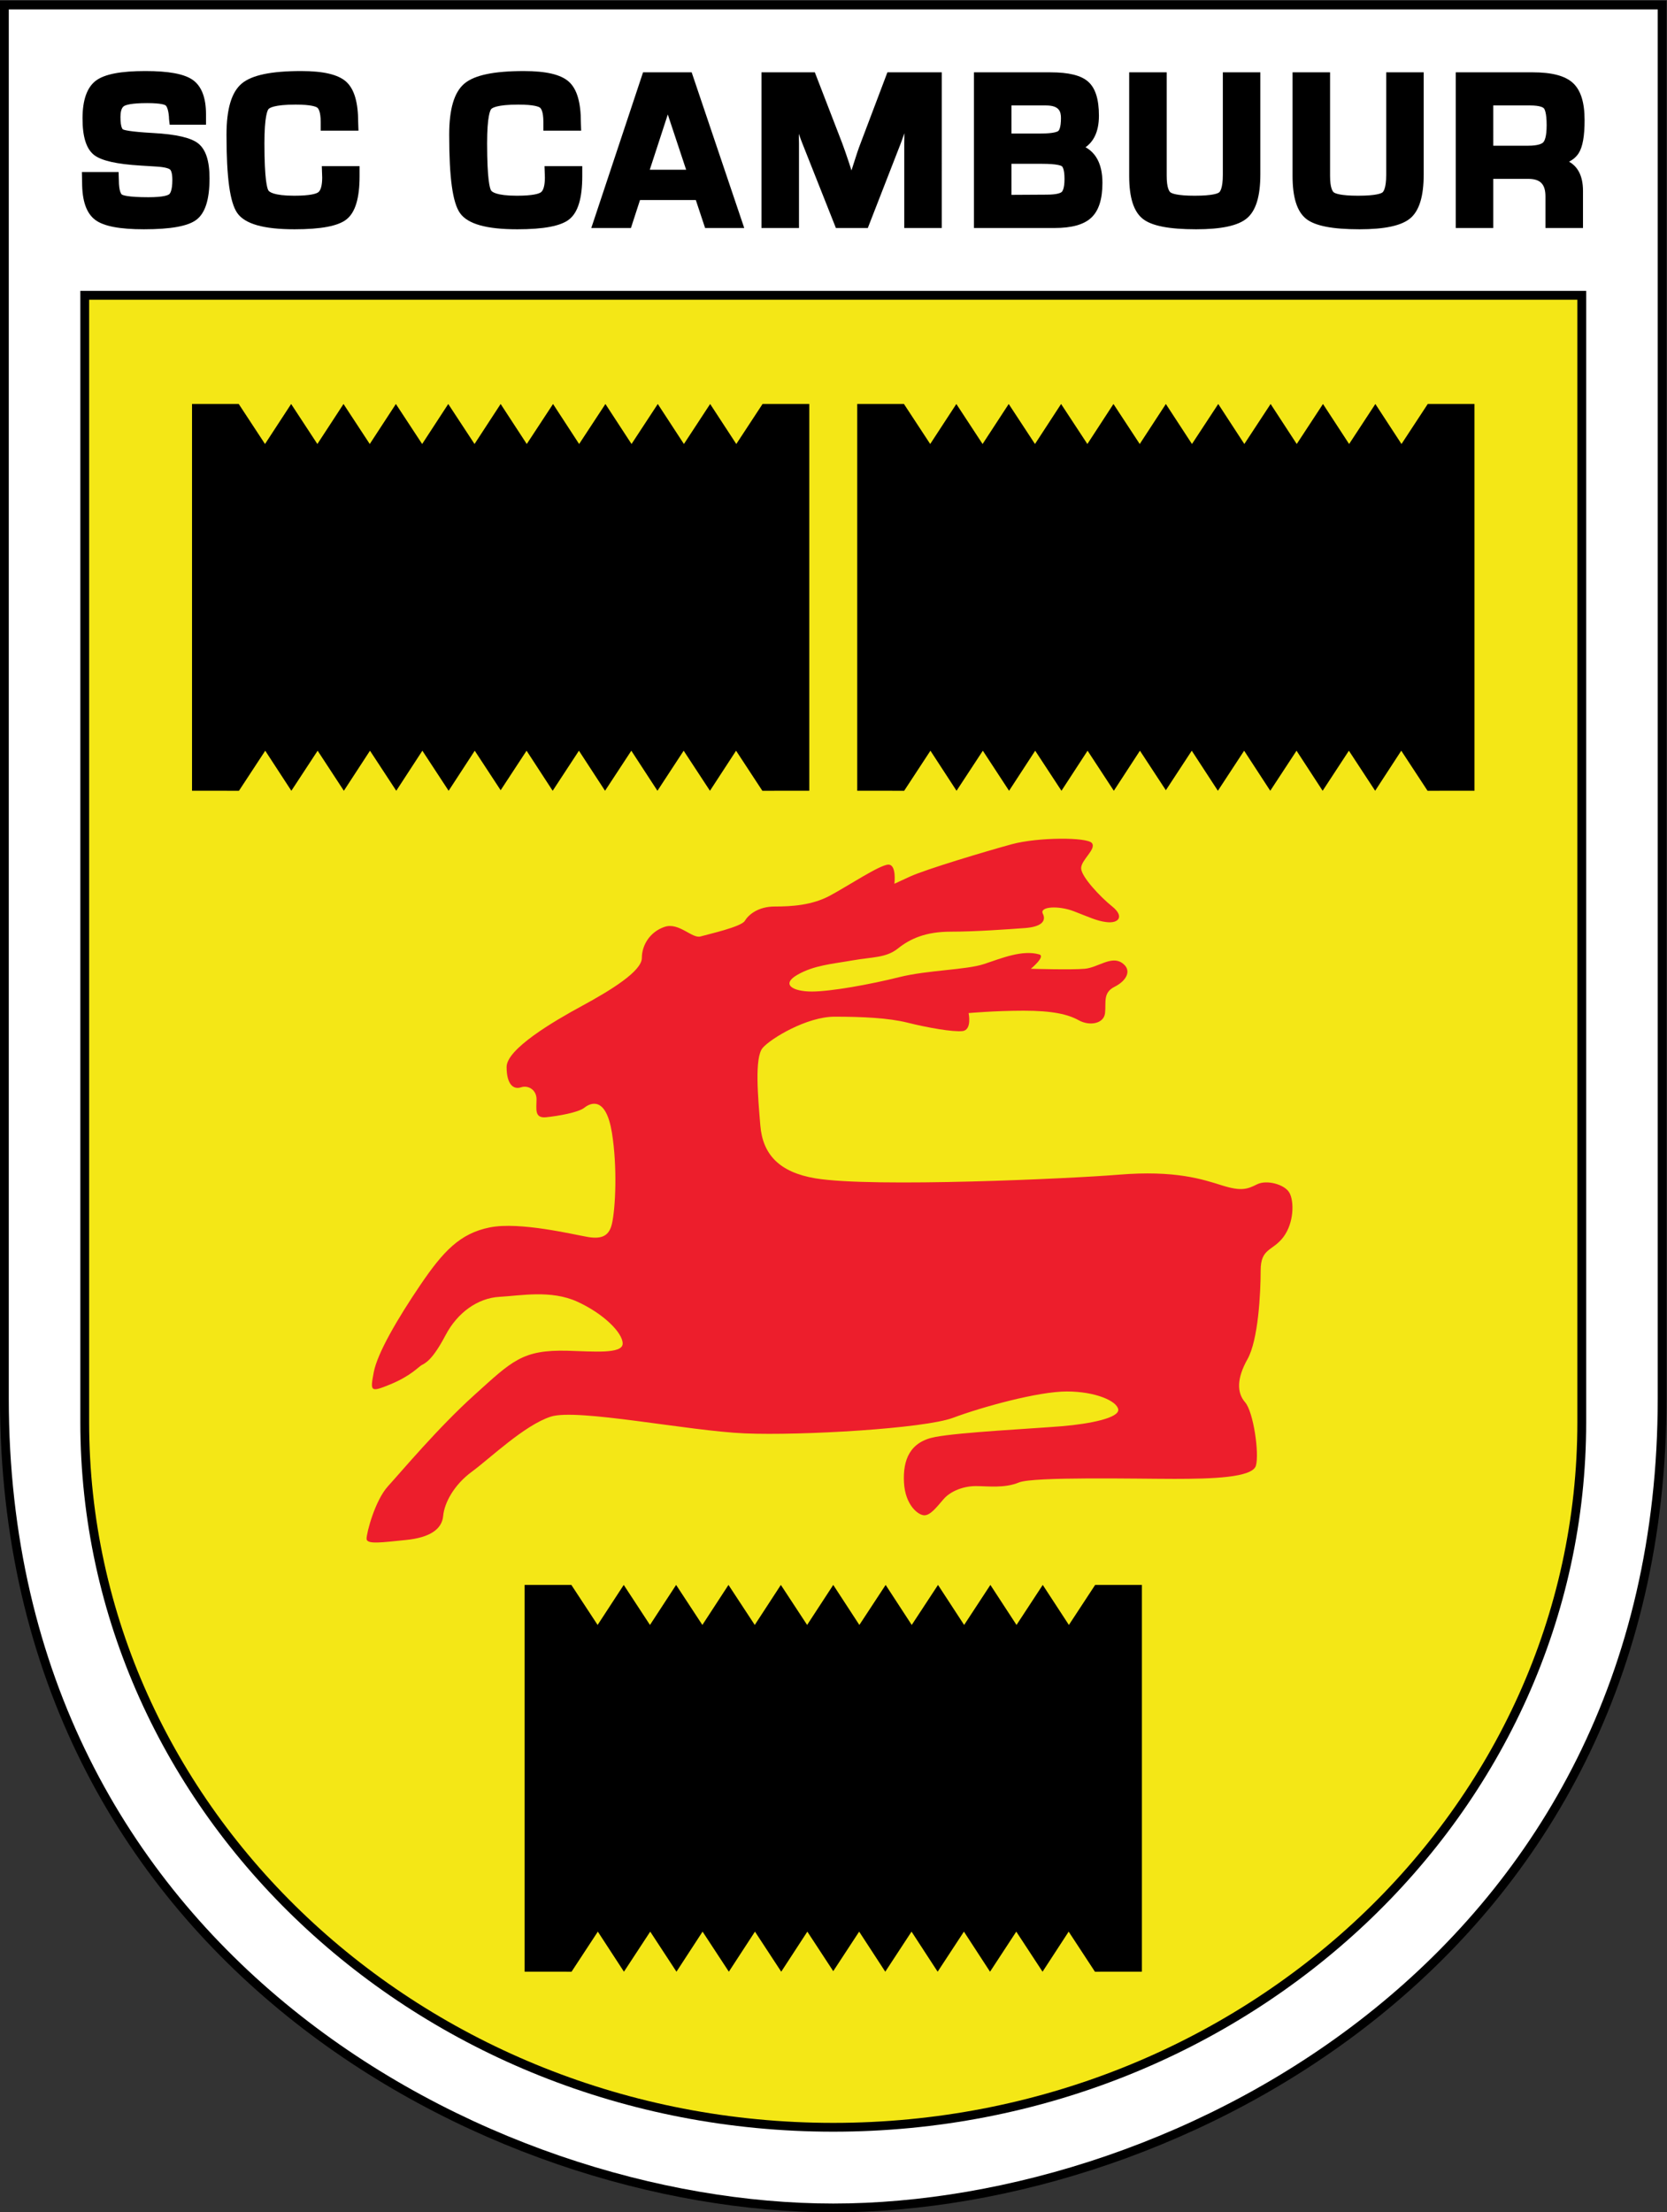
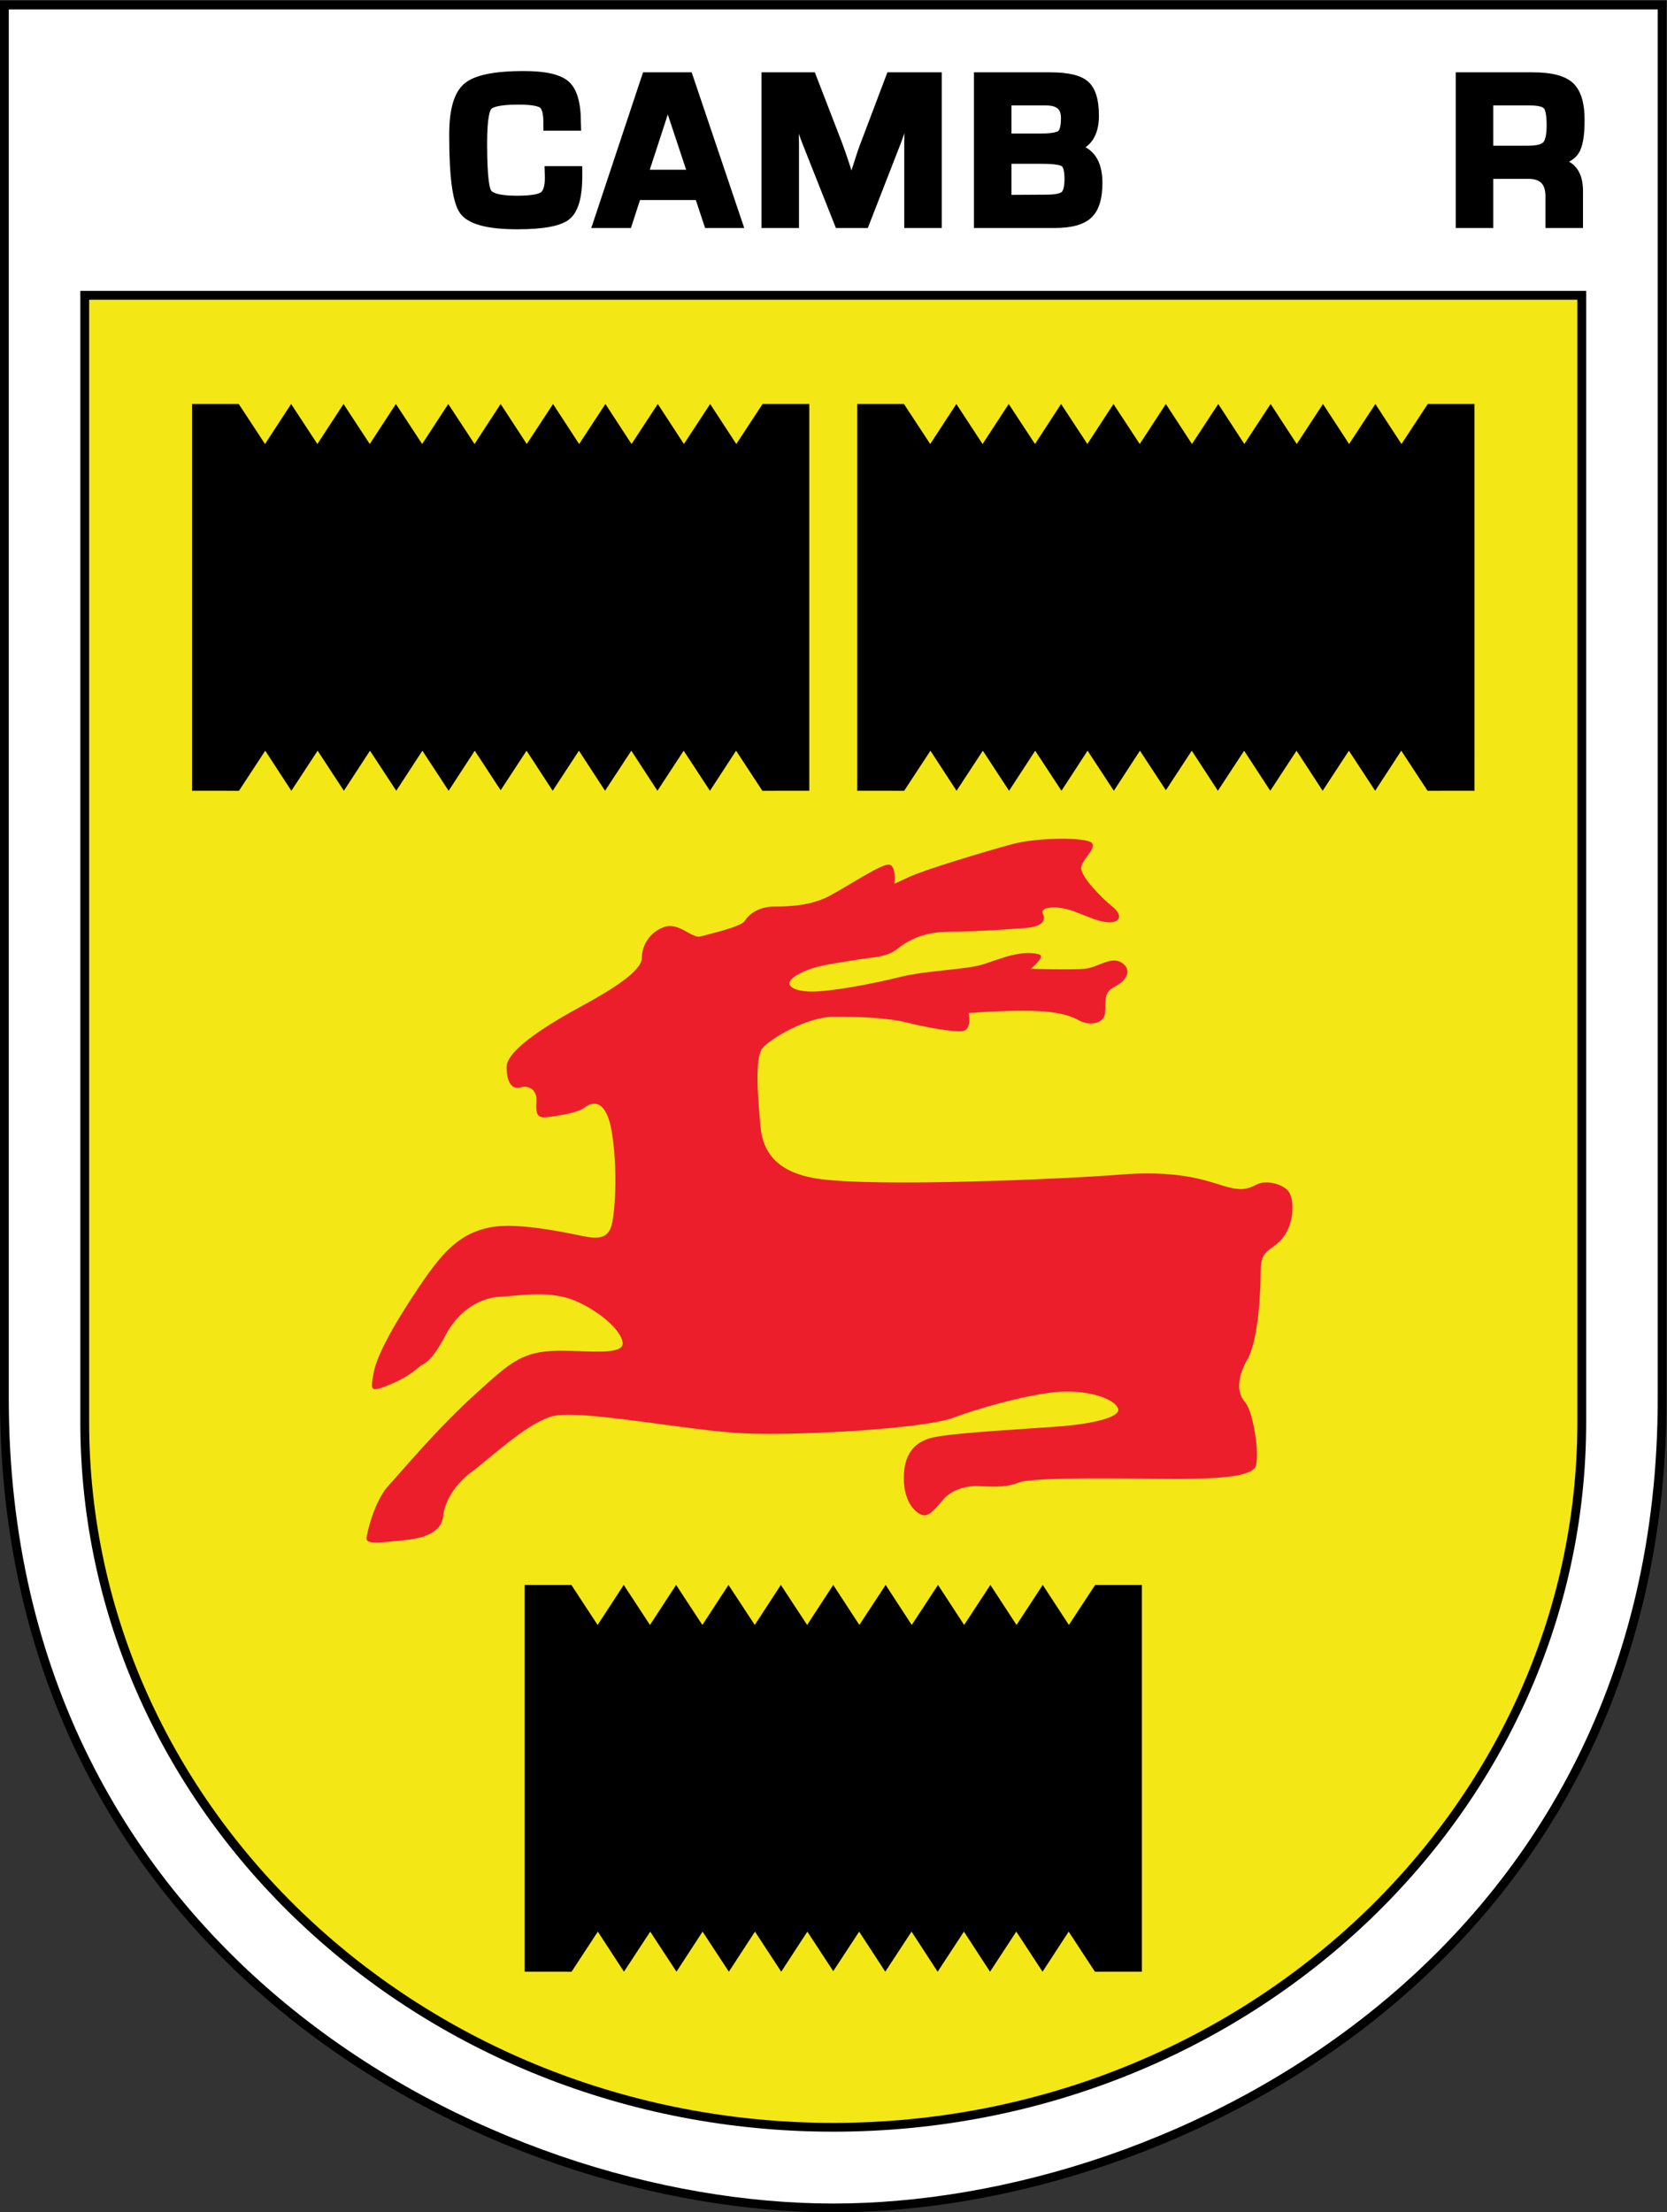
<svg xmlns="http://www.w3.org/2000/svg" xmlns:ns1="http://sodipodi.sourceforge.net/DTD/sodipodi-0.dtd" xmlns:ns2="http://www.inkscape.org/namespaces/inkscape" version="1.1" id="svg2" viewBox="78.44 168.56 656.26 870.58" ns1:docname="sc-cambuur-leeuwarden-seeklogo.com.ai">
  <rect x="78.44" y="168.56" width="656.26" height="870.58" fill="#333333" stroke="none" />
  <g id="g8" ns2:groupmode="layer" ns2:label="sc-cambuur-leeuwarden-seeklogo.com" transform="matrix(1.333,0,0,-1.333,0,1122.52)">
    <path d="M 551.024,715.469 H 58.833 v -412.658 c 0,-165.73 143.91,-240.279 246.097,-240.279 102.187,0 246.095,74.55 246.095,240.279 v 412.658 z" style="fill:#000000;fill-opacity:1;fill-rule:nonzero;stroke:none" id="path10" />
    <path d="m 548.423,712.865 v -410.054 c 0,-163.93 -142.338,-237.675 -243.493,-237.675 -101.156,0 -243.493,73.745 -243.493,237.675 v 410.054 h 486.986" style="fill:#ffffff;fill-opacity:1;fill-rule:nonzero;stroke:none" id="path12" />
    <path d="M 527.292,629.77 V 295.789 c 0,-115.43 -99.452,-209.442 -222.362,-209.442 -122.911,0 -222.361,94.013 -222.361,209.442 v 333.981 h 444.724" style="fill:#000000;fill-opacity:1;fill-rule:nonzero;stroke:none" id="path14" />
    <path d="M 524.689,627.169 H 85.171 V 295.789 c 0,-114.053 98.583,-206.841 219.759,-206.841 121.174,0 219.76,92.788 219.76,206.841 v 331.38 z" style="fill:#f4e716;fill-opacity:1;fill-rule:nonzero;stroke:none" id="path16" />
-     <path d="m 101.363,647.961 c -7.161,0 -11.854,0.896 -14.354,2.744 -2.634,1.956 -3.916,5.595 -3.916,11.135 l -0.061,3.031 h 10.835 l 0.079,-2.317 c 0,-3.663 0.812,-4.283 0.907,-4.344 0.284,-0.184 1.695,-0.784 7.828,-0.784 4.505,0 5.782,0.607 6.12,0.87 0.219,0.168 0.944,0.978 0.944,4.239 0,2.296 -0.51,2.926 -0.666,3.063 -0.175,0.158 -1.012,0.701 -4.087,0.881 l -4.516,0.283 c -7.175,0.421 -11.708,1.45 -13.862,3.147 -2.283,1.804 -3.396,5.325 -3.396,10.761 0,5.49 1.349,9.266 4.021,11.221 2.554,1.874 7.306,2.785 14.527,2.785 6.841,0 11.387,-0.833 13.911,-2.552 2.657,-1.818 4.008,-5.246 4.008,-10.188 v -3.096 h -10.728 l -0.151,1.29 c -0.054,0.473 -0.066,0.824 -0.066,1.047 -0.223,2.695 -0.872,3.278 -0.999,3.369 -0.159,0.112 -1.155,0.666 -5.413,0.666 -4.688,0 -6.295,-0.543 -6.832,-0.866 -0.891,-0.536 -1.077,-2.069 -1.077,-3.266 0,-3.182 0.706,-3.614 0.715,-3.62 0.276,-0.154 1.706,-0.682 8.952,-1.08 6.779,-0.376 11.121,-1.373 13.257,-3.046 2.276,-1.78 3.384,-5.159 3.384,-10.325 0,-6.256 -1.271,-10.259 -3.885,-12.244 -2.495,-1.885 -7.556,-2.802 -15.479,-2.802" style="fill:#000000;fill-opacity:1;fill-rule:nonzero;stroke:none" id="path18" />
-     <path d="m 145.797,647.961 c -9.08,0 -14.597,1.566 -16.866,4.778 -2.178,3.098 -3.192,10.437 -3.192,23.106 0,7.628 1.467,12.577 4.488,15.13 2.947,2.492 8.686,3.699 17.556,3.699 6.572,0 10.914,-1.024 13.274,-3.127 2.403,-2.15 3.571,-6.088 3.571,-12.048 l 0.085,-2.425 H 153.556 v 2.555 c 0,3.15 -0.708,4.018 -1.012,4.246 -0.362,0.265 -1.712,0.895 -6.397,0.895 -6.417,0 -7.755,-1.02 -8.009,-1.331 -0.285,-0.344 -1.199,-2.078 -1.199,-10.119 0,-10.795 0.812,-13.307 1.164,-13.882 0.217,-0.369 1.428,-1.571 7.634,-1.571 4.896,0 6.535,0.63 7.075,1.006 0.763,0.532 1.188,2.079 1.188,4.355 l -0.115,3.378 h 11.156 v -2.936 c 0,-6.517 -1.254,-10.688 -3.825,-12.755 -2.472,-1.989 -7.513,-2.955 -15.418,-2.955" style="fill:#000000;fill-opacity:1;fill-rule:nonzero;stroke:none" id="path20" />
    <path d="m 211.562,647.961 c -9.076,0 -14.596,1.566 -16.866,4.778 -2.179,3.098 -3.19,10.437 -3.19,23.106 0,7.628 1.466,12.577 4.486,15.125 2.947,2.497 8.692,3.703 17.562,3.703 6.567,0 10.909,-1.024 13.27,-3.127 2.409,-2.15 3.571,-6.088 3.571,-12.048 l 0.084,-2.425 H 219.321 v 2.555 c 0,3.15 -0.707,4.018 -1.011,4.246 -0.362,0.265 -1.712,0.895 -6.398,0.895 -6.416,0 -7.753,-1.02 -8.008,-1.331 -0.285,-0.344 -1.2,-2.078 -1.2,-10.119 0,-10.795 0.812,-13.307 1.164,-13.882 0.217,-0.369 1.427,-1.571 7.633,-1.571 4.898,0 6.531,0.63 7.077,1.006 0.762,0.529 1.188,2.079 1.188,4.355 l -0.111,3.378 h 11.151 v -2.936 c 0,-6.517 -1.247,-10.688 -3.825,-12.755 -2.47,-1.989 -7.519,-2.955 -15.418,-2.955" style="fill:#000000;fill-opacity:1;fill-rule:nonzero;stroke:none" id="path22" />
    <path d="m 250.741,665.532 h 10.745 l -5.419,16.324 m 22.575,-33.516 h -11.557 l -2.744,8.263 h -16.477 l -2.682,-8.263 h -11.708 l 15.286,45.958 h 14.358 z" style="fill:#000000;fill-opacity:1;fill-rule:nonzero;stroke:none" id="path24" />
    <path d="m 336.98,648.34 h -11.078 v 24.918 c 0,0.956 0.012,1.973 0.04,3.056 -0.387,-1.126 -0.713,-2.041 -0.979,-2.744 l -9.826,-25.23 h -9.425 L 295.79,673.353 c -0.295,0.734 -0.635,1.662 -1.029,2.802 0.032,-1.053 0.051,-2.018 0.051,-2.897 v -24.918 h -11.079 v 45.958 h 15.758 l 8.058,-20.86 c 0.534,-1.413 1.236,-3.42 2.101,-6.028 l 0.659,-2.08 0.655,2.035 c 0.781,2.516 1.471,4.543 2.046,6.016 l 7.915,20.917 h 16.057" style="fill:#000000;fill-opacity:1;fill-rule:nonzero;stroke:none" id="path26" />
    <path d="m 357.562,676.226 h 8.542 c 4.031,0 5.067,0.578 5.284,0.752 0.139,0.11 0.793,0.784 0.793,3.818 0,1.931 -0.532,3.72 -4.399,3.72 H 357.562 m 0,-26.395 10.34,0.061 c 3.262,0 4.237,0.56 4.501,0.799 0.194,0.172 0.825,0.959 0.825,3.837 0,3.02 -0.647,3.659 -0.778,3.752 -0.227,0.165 -1.345,0.722 -5.905,0.722 h -8.982 v -9.172 m 12.676,-9.782 h -23.756 v 45.958 h 22.616 c 5.378,0 9.011,-0.897 11.1,-2.746 2.152,-1.897 3.193,-5.19 3.193,-10.063 0,-4.987 -1.772,-7.769 -3.959,-9.305 2.713,-1.492 4.995,-4.524 4.995,-10.501 0,-4.862 -1.086,-8.231 -3.299,-10.305 -2.192,-2.044 -5.751,-3.038 -10.891,-3.038 z" style="fill:#000000;fill-opacity:1;fill-rule:nonzero;stroke:none" id="path28" />
-     <path d="m 412.044,647.961 c -7.91,0 -13.034,0.999 -15.655,3.052 -2.736,2.142 -4.06,6.304 -4.06,12.719 v 30.565 h 11.077 v -30.565 c 0,-3.639 0.782,-4.624 1.119,-4.879 0.394,-0.292 1.889,-0.986 7.137,-0.986 5.388,0 6.852,0.691 7.229,0.986 0.254,0.201 1.095,1.17 1.095,5.195 v 30.249 h 11.079 v -30.092 c 0,-6.501 -1.299,-10.755 -3.974,-13 -2.597,-2.182 -7.518,-3.245 -15.048,-3.245" style="fill:#000000;fill-opacity:1;fill-rule:nonzero;stroke:none" id="path30" />
-     <path d="m 460.285,647.961 c -7.911,0 -13.034,0.999 -15.653,3.052 -2.73,2.146 -4.055,6.307 -4.055,12.719 v 30.565 h 11.077 v -30.565 c 0,-3.642 0.779,-4.624 1.11,-4.879 0.399,-0.292 1.891,-0.986 7.144,-0.986 5.391,0 6.846,0.691 7.229,0.986 0.255,0.201 1.098,1.172 1.098,5.195 v 30.249 h 11.073 v -30.092 c 0,-6.503 -1.299,-10.758 -3.967,-13.003 -2.603,-2.179 -7.524,-3.242 -15.056,-3.242" style="fill:#000000;fill-opacity:1;fill-rule:nonzero;stroke:none" id="path32" />
    <path d="m 499.856,672.63 h 10.286 c 3.088,0 4.142,0.644 4.498,1.029 0.364,0.399 0.98,1.589 0.98,5.023 0,3.767 -0.625,4.768 -0.815,4.983 -0.178,0.204 -0.989,0.852 -4.1,0.852 h -10.85 m 26.498,-36.177 h -11.086 v 9.307 c 0,3.645 -1.524,5.2 -5.102,5.2 h -10.311 v -14.507 h -11.079 v 45.958 h 22.691 c 5.701,0 9.593,-1.023 11.89,-3.126 2.329,-2.129 3.468,-5.732 3.468,-11.005 0,-4.675 -0.562,-7.846 -1.718,-9.695 -0.649,-1.042 -1.601,-1.891 -2.864,-2.567 2.299,-1.289 4.11,-3.828 4.11,-8.62 z" style="fill:#000000;fill-opacity:1;fill-rule:nonzero;stroke:none" id="path34" />
    <path d="m 198.914,303.803 c 11.148,10.036 14.141,13.439 27.573,13.087 7.423,-0.19 16.254,-1.062 16.254,2.122 0,3.187 -5.653,8.841 -13.426,12.375 -7.779,3.525 -16.619,1.768 -22.974,1.418 -6.369,-0.366 -12.38,-4.602 -15.909,-11.322 -3.846,-7.292 -5.867,-8.188 -7.07,-8.839 -0.933,-0.512 -3.183,-3.172 -9.195,-5.657 -6.005,-2.469 -6.005,-2.116 -4.945,3.536 1.06,5.653 7.069,15.912 13.783,25.813 6.72,9.894 11.665,15.199 20.503,16.964 8.838,1.769 24.747,-2.117 28.984,-2.831 4.251,-0.704 6.279,0.447 7.078,3.898 1.053,4.586 1.626,16.74 0,26.858 -1.773,10.957 -6.369,8.836 -8.132,7.418 -1.773,-1.414 -7.776,-2.467 -11.32,-2.823 -3.528,-0.348 -2.82,2.47 -2.82,5.302 0,2.827 -2.476,4.242 -4.602,3.535 -2.117,-0.708 -4.235,0.707 -4.235,6.009 0,5.299 13.784,13.431 22.27,18.029 8.482,4.595 17.67,10.25 17.67,14.141 0,3.886 2.477,7.771 6.721,9.19 4.238,1.413 8.125,-3.537 10.6,-2.831 2.476,0.708 12.022,2.831 13.083,4.595 1.06,1.77 3.885,4.242 8.838,4.242 4.945,0 10.956,0.354 16.258,3.182 5.305,2.831 14.843,9.189 17.315,9.189 2.481,0 1.774,-5.651 1.774,-5.651 0,0 0,0 4.594,2.118 4.594,2.119 22.271,7.425 30.049,9.545 7.775,2.118 22.265,2.118 23.682,0.353 1.416,-1.768 -3.179,-4.951 -3.179,-7.422 0,-2.476 5.653,-8.483 9.192,-11.314 3.534,-2.828 2.089,-5.076 -1.775,-4.594 -2.822,0.352 -4.947,1.414 -9.539,3.182 -4.597,1.767 -10.25,1.413 -9.189,-0.706 1.059,-2.124 -0.354,-3.888 -5.306,-4.242 -4.948,-0.354 -14.491,-1.066 -21.912,-1.066 -7.429,0 -12.022,-2.118 -15.556,-4.947 -3.537,-2.824 -7.424,-2.475 -13.438,-3.532 -6.011,-1.062 -11.312,-1.416 -16.257,-4.242 -4.948,-2.833 -1.411,-4.951 4.242,-4.951 5.655,0 17.321,2.118 25.806,4.247 8.484,2.115 19.797,2.115 25.097,3.883 5.299,1.771 11.309,4.24 16.263,2.827 1.979,-0.566 -2.475,-4.239 -2.475,-4.239 0,0 12.022,-0.356 15.902,0 3.893,0.352 7.783,3.888 10.962,1.77 3.185,-2.125 1.41,-5.309 -2.118,-7.072 -3.542,-1.771 -2.482,-4.6 -2.835,-7.778 -0.35,-3.179 -4.595,-3.89 -7.772,-2.122 -3.184,1.772 -7.778,2.827 -16.262,2.827 -8.489,0 -16.263,-0.705 -16.263,-0.705 0,0 1.065,-4.952 -1.767,-5.306 -2.822,-0.351 -10.604,1.058 -16.261,2.475 -5.66,1.414 -13.434,1.768 -21.563,1.768 -8.131,0 -18.737,-6.36 -21.205,-9.185 -2.476,-2.825 -1.418,-14.491 -0.71,-22.978 0.71,-8.486 5.589,-13.774 16.263,-15.558 16.967,-2.818 76.354,-0.024 89.433,1.065 16.962,1.412 25.094,-1.416 30.753,-3.183 5.654,-1.765 7.421,-1.062 10.255,0.354 2.822,1.413 8.125,0 9.54,-2.477 1.416,-2.477 1.416,-8.832 -1.768,-13.081 -3.183,-4.239 -6.719,-3.184 -6.719,-9.893 0,-6.72 -0.703,-20.498 -3.888,-26.168 -3.178,-5.653 -3.178,-9.891 -0.707,-12.724 2.474,-2.819 4.245,-15.192 3.185,-18.742 -1.067,-3.524 -13.076,-3.874 -24.039,-3.874 -10.957,0 -41.709,0.703 -45.952,-1.064 -4.243,-1.767 -9.188,-1.065 -12.726,-1.065 -3.535,0 -7.421,-1.404 -9.547,-3.887 -2.116,-2.471 -3.886,-4.735 -5.655,-4.735 -1.765,0 -5.652,2.965 -6.009,9.688 -0.354,6.717 1.768,12.021 9.192,13.425 7.418,1.419 28.987,2.482 37.475,3.186 8.479,0.713 16.964,2.484 16.609,4.954 -0.355,2.479 -6.718,5.302 -15.199,5.302 -8.485,0 -25.1,-4.603 -33.579,-7.771 -8.489,-3.188 -44.9,-5.306 -61.51,-4.604 -16.618,0.702 -49.488,7.433 -57.268,4.952 -7.778,-2.483 -18.028,-12.374 -23.331,-16.258 -5.296,-3.888 -8.13,-9.204 -8.48,-13.079 -0.357,-3.884 -3.887,-6.367 -10.963,-7.08 -7.064,-0.703 -11.659,-1.406 -11.659,0.361 0,1.756 2.475,11.309 6.362,15.547 3.884,4.251 14.845,17.324 25.449,26.864" style="fill:#ed1e2c;fill-opacity:1;fill-rule:nonzero;stroke:none" id="path36" />
    <path d="m 382.277,247.759 -7.755,-11.817 -7.721,11.817 -7.748,-11.817 -7.718,11.817 -7.75,-11.817 -7.716,11.817 -7.761,-11.817 -7.705,11.817 -7.762,-11.817 -7.713,11.817 -7.714,-11.817 -7.759,11.817 -7.706,-11.817 -7.762,11.817 -7.712,-11.817 -7.755,11.817 -7.719,-11.817 -7.747,11.817 -7.718,-11.817 -7.755,11.817 H 213.779 V 133.589 l 13.863,-0.012 7.761,11.83 7.713,-11.83 7.761,11.83 7.749,-11.83 7.712,11.83 7.761,-11.83 7.712,11.83 7.756,-11.83 7.711,11.83 7.652,-11.67 7.65,11.67 7.715,-11.83 7.756,11.83 7.71,-11.83 7.761,11.83 7.712,-11.83 7.749,11.83 7.761,-11.83 7.713,11.83 7.759,-11.83 13.865,0.012 v 114.17 z" style="fill:#000000;fill-opacity:1;fill-rule:nonzero;stroke:none" id="path38" />
    <path d="m 284.05,596.385 -7.754,-11.816 -7.721,11.816 -7.747,-11.816 -7.719,11.816 -7.753,-11.816 -7.713,11.816 -7.761,-11.816 -7.706,11.816 -7.762,-11.816 -7.712,11.816 -7.714,-11.816 -7.76,11.816 -7.707,-11.816 -7.76,11.816 -7.714,-11.816 -7.752,11.816 -7.72,-11.816 -7.748,11.816 -7.717,-11.816 -7.757,11.816 H 115.555 V 482.214 l 13.861,-0.012 7.76,11.829 7.714,-11.829 7.762,11.829 7.748,-11.829 7.713,11.829 7.76,-11.829 7.712,11.829 7.754,-11.829 7.712,11.829 7.653,-11.669 7.652,11.669 7.712,-11.829 7.755,11.829 7.71,-11.829 7.762,11.829 7.713,-11.829 7.748,11.829 7.76,-11.829 7.715,11.829 7.761,-11.829 13.861,0.012 v 114.17 z" style="fill:#000000;fill-opacity:1;fill-rule:nonzero;stroke:none" id="path40" />
    <path d="m 325.809,596.385 7.756,-11.816 7.717,11.816 7.75,-11.816 7.719,11.816 7.756,-11.816 7.711,11.816 7.762,-11.816 7.704,11.816 7.761,-11.816 7.714,11.816 7.712,-11.816 7.759,11.816 7.708,-11.816 7.762,11.816 7.713,-11.816 7.752,11.816 7.719,-11.816 7.749,11.816 7.719,-11.816 7.754,11.816 h 13.802 V 482.214 l -13.86,-0.012 -7.764,11.829 -7.712,-11.829 -7.758,11.829 -7.751,-11.829 -7.711,11.829 -7.761,-11.829 -7.713,11.829 -7.754,-11.829 -7.714,11.829 -7.65,-11.669 -7.654,11.669 -7.712,-11.829 -7.755,11.829 -7.71,-11.829 -7.761,11.829 -7.713,-11.829 -7.746,11.829 -7.765,-11.829 -7.712,11.829 -7.758,-11.829 -13.865,0.012 v 114.17 z" style="fill:#000000;fill-opacity:1;fill-rule:nonzero;stroke:none" id="path42" />
  </g>
</svg>